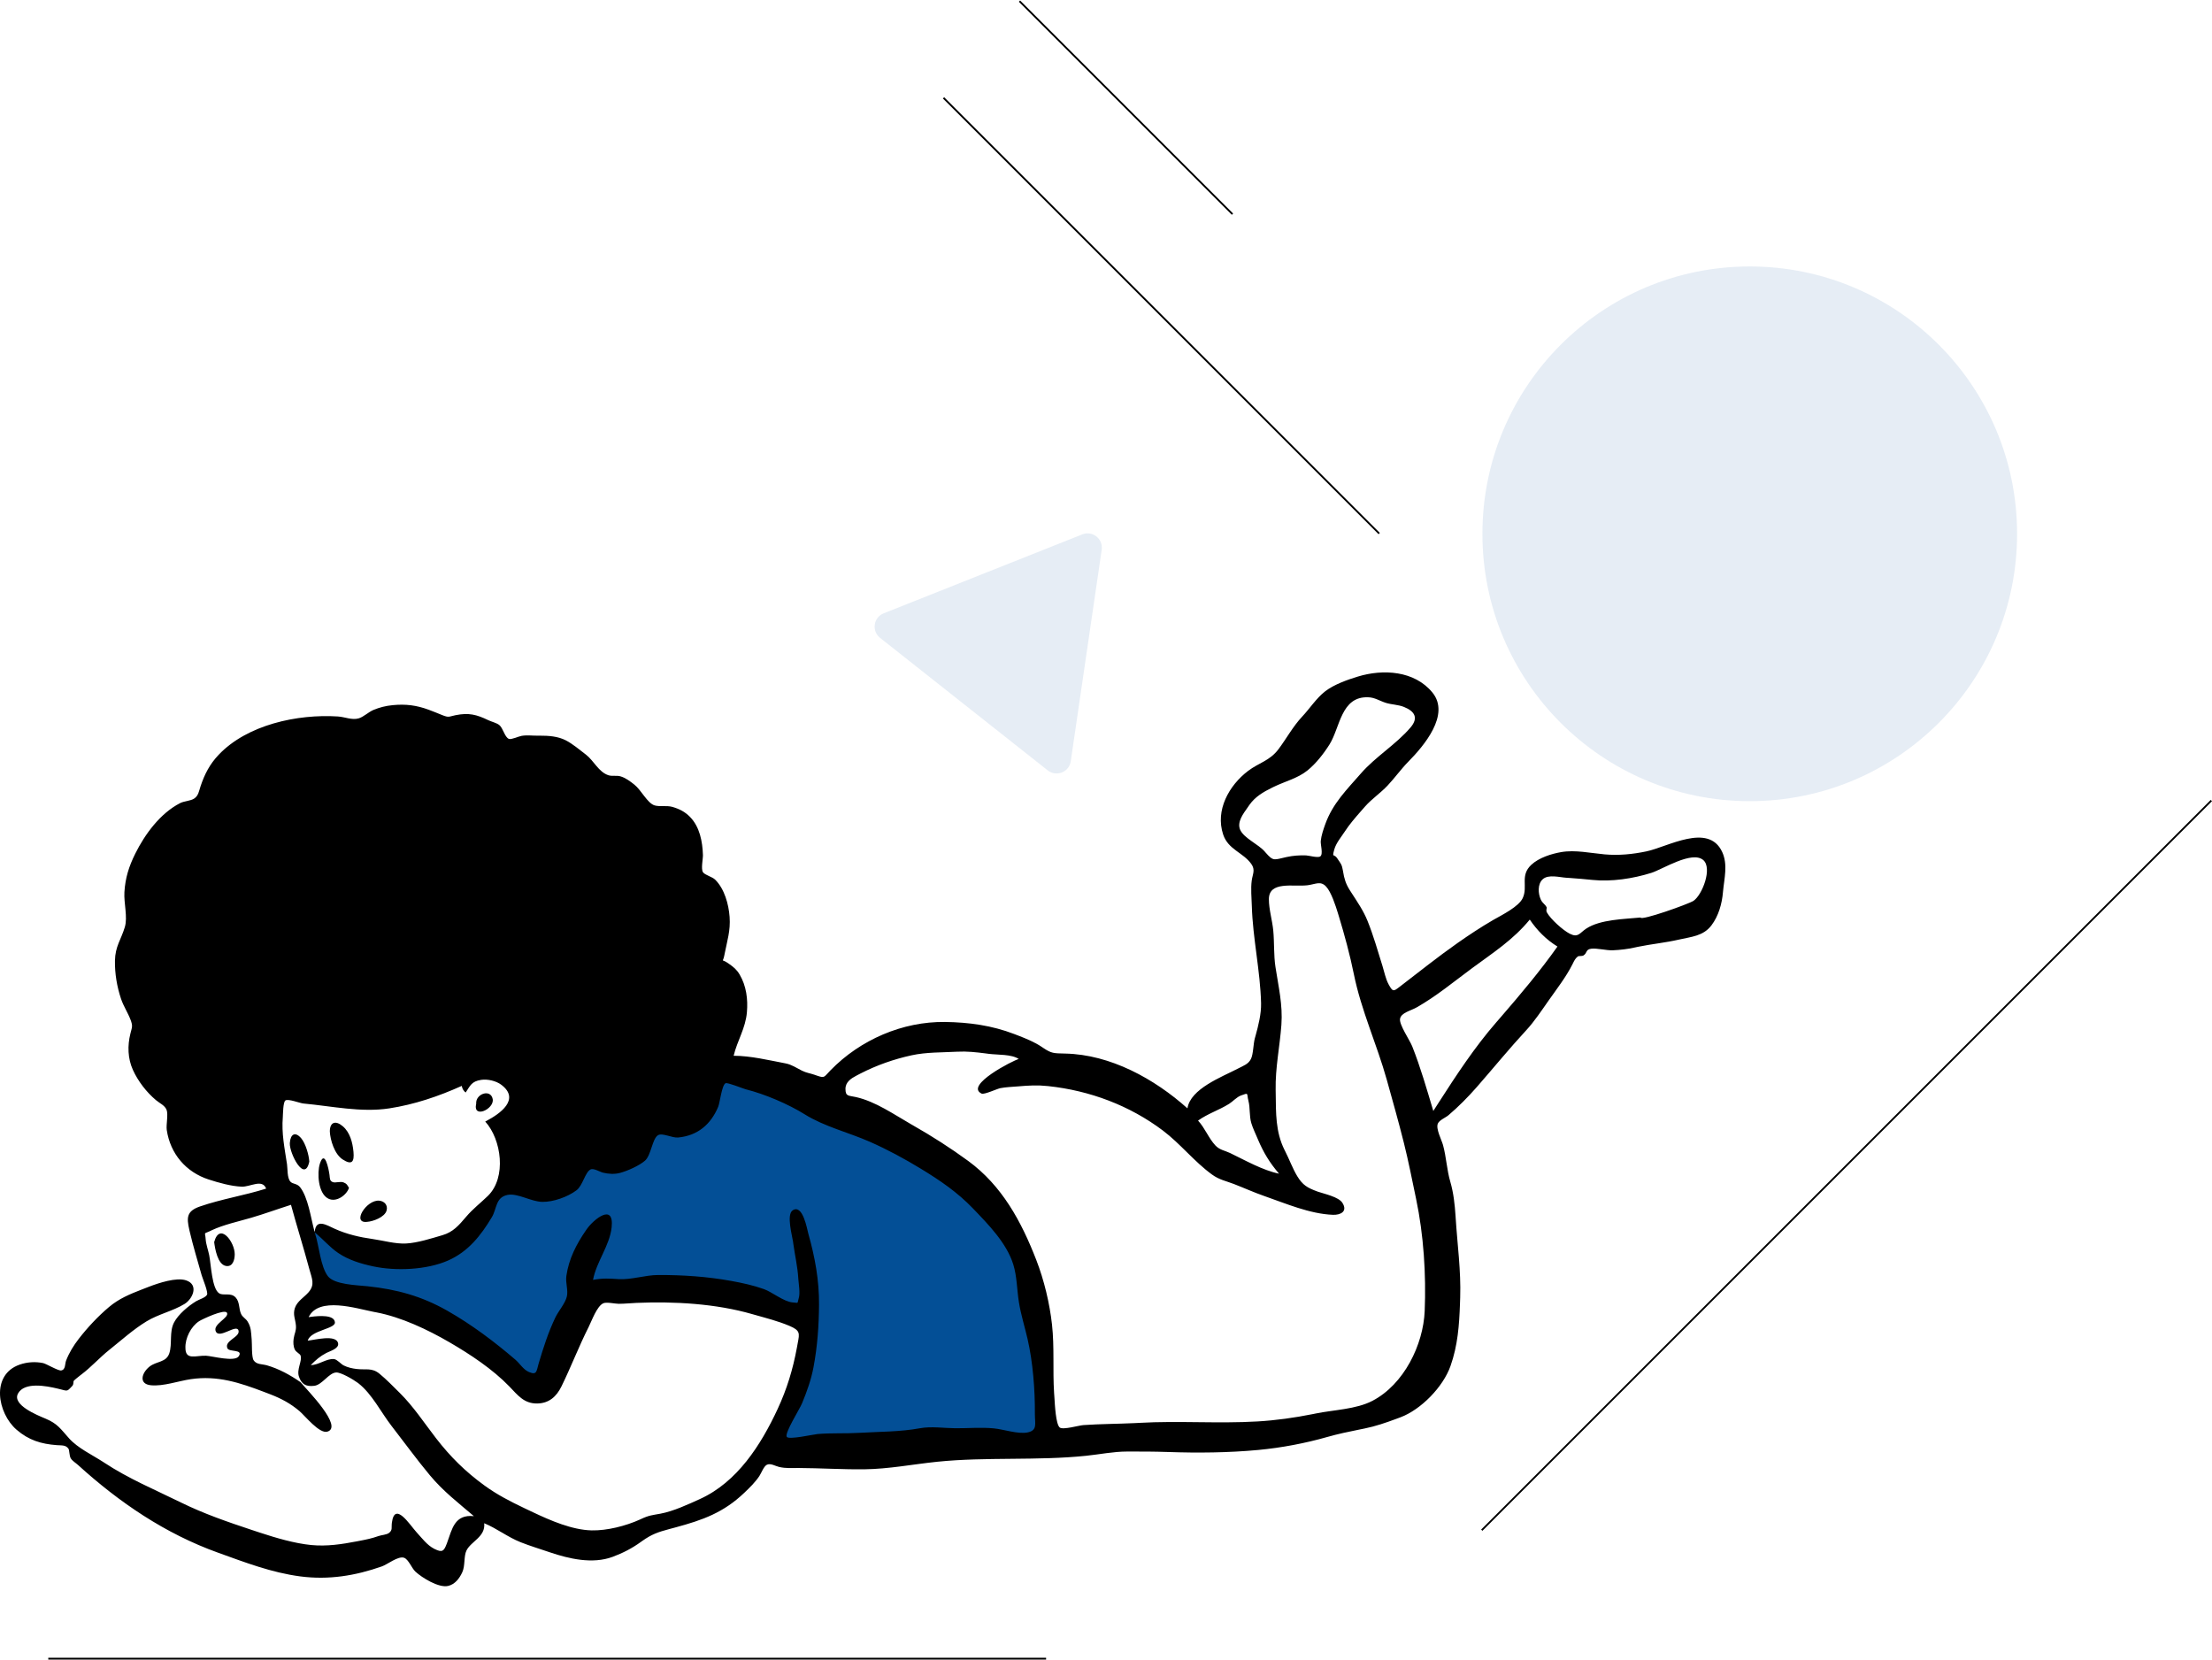
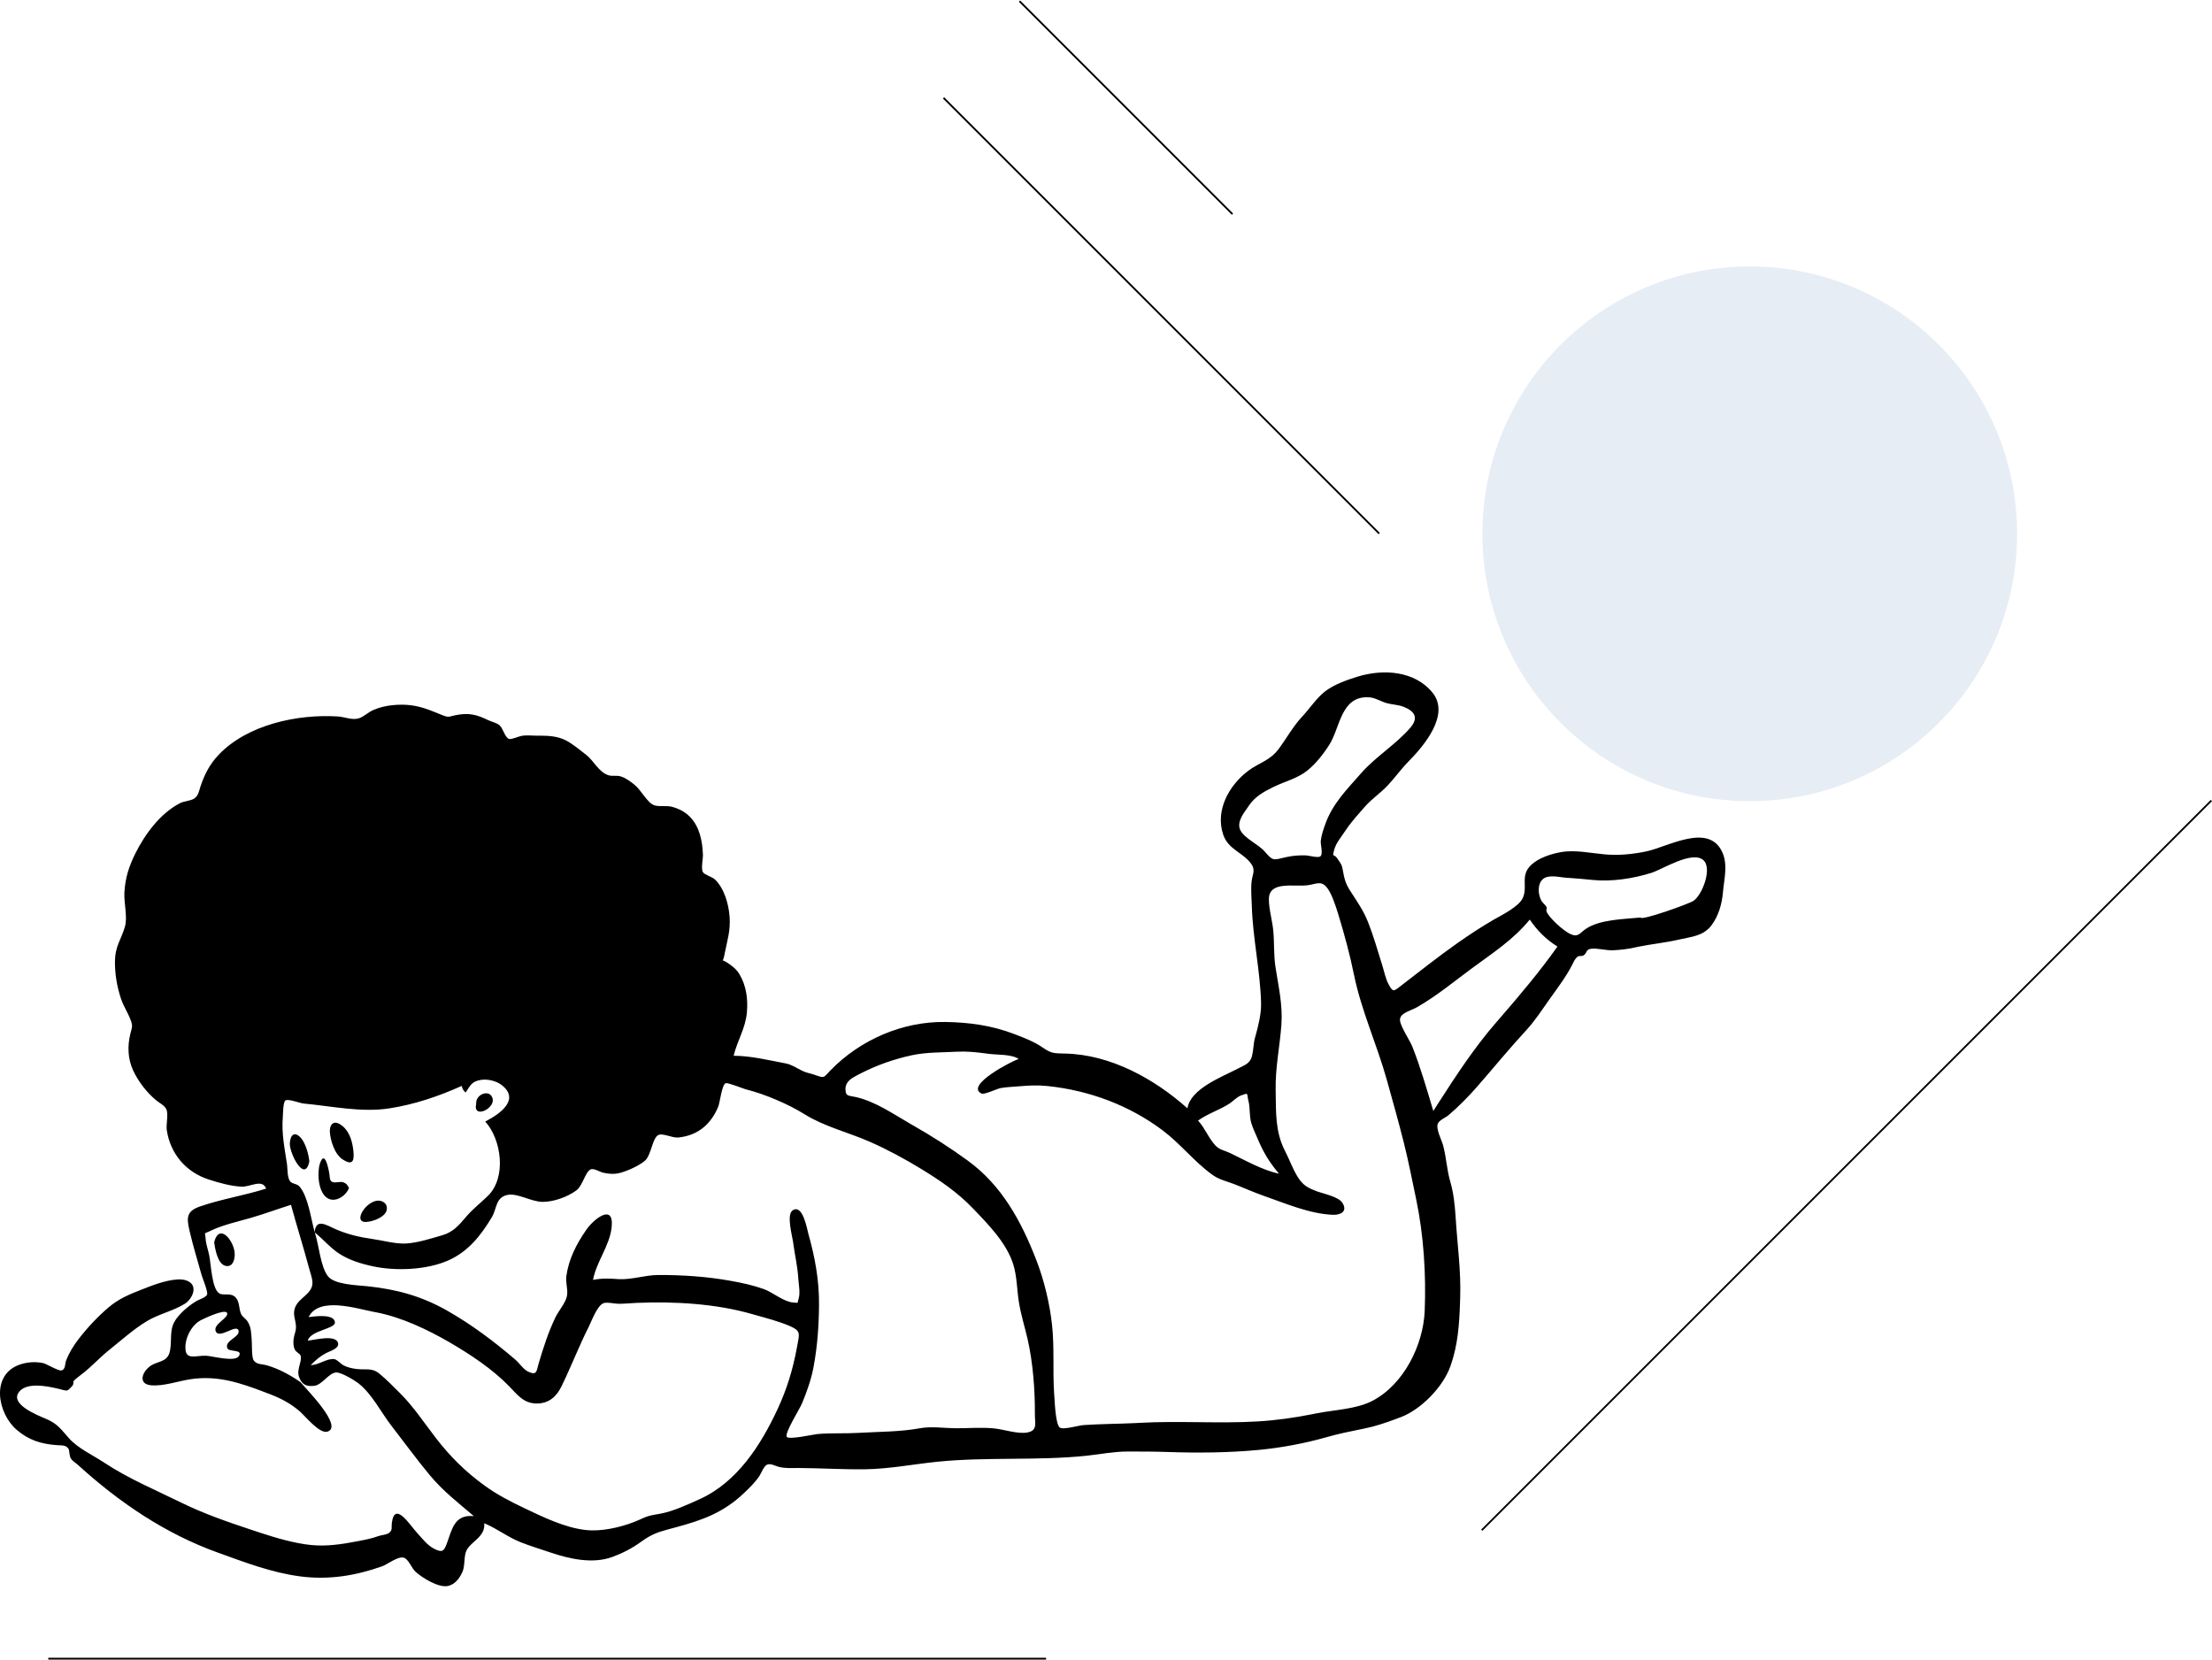
<svg xmlns="http://www.w3.org/2000/svg" width="1237" height="928" viewBox="0 0 1237 928" fill="none">
-   <path fill-rule="evenodd" clip-rule="evenodd" d="M176 688.454L178.613 721.228L228.268 733.027L266.163 750.07L296.217 776.289L310.591 764.49L328.885 723.85L349.792 719.917L425.581 727.783L451.716 735.649L442.569 780.222L433.422 812.997L585 803.82L579.773 727.783L548.412 658.301L424.275 597.997L331.498 609.795L266.163 681.899L237.415 697.631L186.454 695.009" fill="#034F96" />
  <path fill-rule="evenodd" clip-rule="evenodd" d="M801.006 387.207C811.218 399.621 796.172 417.177 787.64 425.839C783.5 430.045 780.068 434.905 776.021 439.215C772.022 443.475 767.003 446.827 763.411 450.938L760.676 454.05C757.659 457.487 754.547 461.125 752.136 464.84C750.141 467.918 747.182 471.355 746.191 474.927L746.046 475.455C744.876 479.772 745.982 477.299 747.738 479.847L748.175 480.51C749.787 482.92 750.409 483.36 751.004 486.905L751.063 487.27C751.696 491.289 752.597 494.23 754.768 497.663L755.75 499.198C759.035 504.292 762.436 509.203 764.729 514.886C768.081 523.202 770.454 531.645 773.125 540.2C774.167 543.536 774.865 547.358 776.547 550.432L776.914 551.093C778.862 554.545 779.401 554.326 782.279 552.126L782.823 551.709C793.428 543.58 804.154 534.987 815.209 527.239C821.543 522.801 828.122 518.456 834.805 514.568L835.368 514.244C840.154 511.526 849.339 506.955 851.545 502.196C854.59 495.628 849.85 489.6 856.374 483.552C860.622 479.613 867.546 477.429 873.081 476.473C880.904 475.121 889.546 477.052 897.359 477.751C905.26 478.456 912.985 477.688 920.732 476.071C932.592 473.597 955.376 459.908 963.062 476.354C966.355 483.4 964.244 491.191 963.56 498.437L963.519 498.899C962.969 505.328 961.083 512.152 957.078 517.44C952.501 523.482 945.839 523.798 938.909 525.403C931.353 527.151 923.616 527.874 916.024 529.428L914.13 529.835C910.093 530.744 906.111 531.188 901.966 531.378C898.277 531.55 892.957 530.054 889.719 530.526C886.65 530.973 887.698 532.911 885.543 534.255C884.668 534.8 882.886 534.409 882.34 534.848C880.841 536.053 880.408 537.103 879.315 539.285C875.843 546.218 870.592 552.976 866.128 559.328C862.37 564.678 858.014 571.23 853.592 576.004C844.217 586.127 835.112 597.282 825.859 607.86C821.151 613.242 815.504 618.967 810.034 623.594C808.346 625.022 804.933 626.307 804.07 628.306C802.839 631.157 806.188 637.43 806.97 640.294C808.828 647.106 809.08 654.141 811.051 660.849C812.852 666.973 813.558 673.626 813.982 680.035L814.041 680.948C814.987 696.064 817.053 710.401 816.568 725.526L816.447 729.152C816.025 740.898 815.25 752.268 811.142 763.883C807.019 775.54 794.668 788.23 783.182 792.524L780.919 793.367C774.927 795.587 769.228 797.559 763.112 798.792L759.953 799.428C754.123 800.606 748.119 801.861 742.41 803.492C729.892 807.067 716.697 809.565 703.696 810.789C687.057 812.356 669.698 812.507 653.101 811.93C645.532 811.668 637.754 811.652 630.284 811.674C622.544 811.698 615.252 813.223 607.515 814.034C580.21 816.898 551.354 814.596 524.064 817.397C510.576 818.781 497.109 821.446 483.387 821.605C471.102 821.747 458.645 820.936 446.631 820.883C442.822 820.866 439.501 821.17 435.694 820.296C433.686 819.834 430.864 818.039 428.836 819.074C427.066 819.977 425.73 823.787 424.632 825.408C422.234 828.957 419.311 831.806 416.224 834.748C404.529 845.894 392.936 849.984 377.921 854.054L374.189 855.054C367.991 856.725 364.462 857.895 358.978 861.802L358.529 862.125C353.48 865.787 348.371 868.417 342.56 870.576C331.343 874.744 318.148 871.638 307.521 868.037L307.009 867.862C301.822 866.083 296.371 864.465 291.072 862.353C283.853 859.478 277.896 854.701 270.782 851.764C271.598 859.354 263.365 861.904 260.867 867.005C259.253 870.301 260.231 875.476 258.51 879.202C256.915 882.657 254.447 885.925 250.6 886.829C245.357 888.06 235.984 882.228 232.301 878.824C230.256 876.935 228.431 871.903 225.927 871.065C222.662 869.971 216.675 874.803 213.585 875.893C198.794 881.114 183.806 883.576 167.925 881.497C151.833 879.389 137.083 873.675 121.993 868.257C92.439 857.646 66.716 840.178 43.574 819.144C42.287 817.973 40.418 816.931 39.531 815.396C38.755 814.057 38.823 810.894 38.316 810.146C36.808 807.921 34.55 808.314 31.722 808.101C22.985 807.441 16.044 805.332 9.272 799.477C-1.387 790.261 -5.329 768.774 11.01 763.066C15.187 761.607 19.784 761.317 24.101 762.216C25.882 762.587 32.507 766.602 34.199 766.332C36.764 765.925 36.265 762.622 36.947 760.858C38.675 756.387 41.108 752.451 44.04 748.657C48.914 742.349 54.853 736.01 60.947 730.877C66.565 726.145 72.665 723.646 79.199 721.11L83.388 719.485C88.856 717.384 98.636 714.157 104.04 715.945C111.364 718.369 107.779 726.374 103.164 729.173C96.572 733.174 88.661 734.812 81.982 738.86C74.61 743.327 67.877 749.445 61.132 754.813C55.703 759.134 50.999 764.466 45.484 768.609L44.723 769.19C43.307 770.288 41.561 771.725 41.179 772.234C41.022 772.445 41.216 774.153 40.493 774.912L39.259 776.211C37.469 778.056 37.304 777.752 33.738 776.851L32.064 776.443C25.869 774.975 13.678 772.61 10.075 779.236C6.619 785.59 20.764 791.315 25.408 793.253C32.226 796.097 33.819 798.954 38.69 804.374C43.524 809.756 51.454 813.467 57.628 817.459L58.22 817.847C71.732 826.796 86.919 833.147 101.389 840.258C113.961 846.435 127.376 851.067 140.549 855.435L145.279 856.998C154.138 859.92 164.753 863.055 174.051 863.956C182.814 864.805 191.067 863.523 199.621 861.891L201.395 861.548C205.07 860.833 207.844 860.286 211.688 858.931C213.4 858.327 216.192 858.238 217.551 857.182C219.659 855.544 218.783 854.236 219.156 851.439C220.772 839.298 229.126 852.595 232.946 856.824L233.061 856.949C235.965 860.1 238.826 863.974 242.65 865.971L243.149 866.225C247.423 868.343 248.299 867.19 249.762 863.387L250.036 862.658C252.839 855.065 254.135 846.694 265.002 847.804C256.229 840.298 247.87 833.922 240.361 824.903C232.953 816.005 226.027 806.444 218.924 797.3C213.101 789.804 208.03 779.462 200.472 773.549L200.108 773.273C197.417 771.289 190.691 767.378 188.054 767.464C183.917 767.599 180.243 774.359 175.786 774.921C170.862 775.543 168.596 773.825 167.19 769.827C165.731 765.68 169.217 760.907 168.04 757.892C167.712 757.053 165.616 756.048 164.969 754.83C163.995 753.001 163.924 750.593 164.216 748.568C164.65 745.544 165.72 744.31 165.491 741.267C165.226 737.732 163.676 735.147 164.897 731.45C166.178 727.566 170.119 725.438 172.579 722.569C176.234 718.308 174.469 715.076 172.99 709.684L172.907 709.376C169.708 697.442 165.978 685.643 162.732 673.715C155.268 676.076 147.97 678.754 140.467 680.955C133.517 682.995 124.977 684.833 118.375 687.949L117.217 688.512C113.675 690.2 114.726 688.634 115.013 692.935C115.204 695.821 116.423 699.046 116.99 701.892C118.036 707.148 118.491 720.711 122.608 723.222C125.1 724.743 129.111 722.533 131.851 725.604C134.16 728.186 133.468 731.944 134.857 734.815C135.72 736.6 137.39 737.28 138.429 738.92C140.524 742.231 140.381 745.033 140.713 748.682L140.75 749.076C140.99 751.495 140.618 758.743 141.822 760.624C143.428 763.132 146.61 762.697 149.293 763.478C156.053 765.446 162.279 768.87 168.02 772.863L168.22 773.103C171.84 777.353 192.137 797.894 183.062 800.554C178.59 801.865 170.678 791.791 167.46 789.052C162.471 784.808 157.246 782.021 151.164 779.68L147.708 778.355C134.202 773.211 121.623 769.019 106.719 771.206C99.787 772.221 91.368 775.291 84.405 774.616C77.398 773.936 79.213 767.685 83.594 764.197C87.512 761.079 92.966 761.956 94.685 756.727C96.42 751.444 94.557 744.768 97.342 739.476C99.719 734.955 105.324 730.263 109.651 727.644C111.538 726.503 114.772 725.706 115.757 724.024C116.548 722.675 113.381 715.082 112.808 713.208L112.773 713.089C110.511 705.033 108.047 696.97 106.131 688.826L105.859 687.649C104.33 680.865 104.317 677.221 111.843 674.628C123.976 670.446 136.696 668.491 148.834 664.646C146.683 659.041 139.958 663.757 135.127 663.563C129.21 663.325 122.364 661.377 116.729 659.56C103.937 655.431 95.232 645.138 93.255 631.865C92.821 628.953 94.19 623.114 93.13 620.539C92.13 618.107 89.302 616.924 87.236 615.191C81.909 610.727 77.19 604.598 74.317 598.254C71.436 591.896 71.236 584.754 72.909 578.044L73.082 577.367C73.891 574.269 74.268 573.613 73.049 570.342C71.54 566.299 69.079 562.698 67.687 558.542C65.407 551.736 64.164 544.398 64.288 537.21C64.429 529.146 67.663 525.529 69.806 518.419C71.497 512.807 69.19 505.051 69.576 498.823C70.071 490.855 72.11 484.454 75.631 477.361C81.042 466.464 89.609 454.783 100.76 449.069C102.965 447.939 106.589 447.872 108.56 446.559C111.008 444.927 111.2 442.52 112.158 439.661C114.444 432.842 117.298 427.317 122.241 422.104C138.272 405.197 166.365 399.208 188.894 400.635C192.94 400.893 196.796 402.808 200.631 401.682C203.288 400.902 206.103 398.134 208.842 396.988C212.308 395.537 215.781 394.689 219.511 394.318C226.877 393.583 232.869 394.36 239.658 396.847C242.221 397.786 244.675 398.812 247.201 399.832C251.19 401.443 250.963 400.676 254.714 399.928C262.19 398.44 266.485 399.542 273.108 402.732C274.873 403.581 277.666 404.212 279.183 405.403C281.332 407.09 282.208 412.217 284.6 413.174C285.926 413.706 290.029 411.749 291.739 411.471C294.757 410.978 297.713 411.412 300.716 411.38L301.749 411.372C306.756 411.357 311.968 411.682 316.51 414.034C320.167 415.926 324.568 419.578 327.717 422.01C332.074 425.374 334.796 431.735 340.236 433.496C342.367 434.186 344.673 433.488 346.848 434.077C349.683 434.842 352.407 436.897 354.703 438.711C358.654 441.83 361.995 449.082 366.02 450.35C368.706 451.197 372.881 450.314 375.955 451.19C379.811 452.291 383.009 453.885 385.868 456.804C391.321 462.371 392.862 470.601 393.096 478.149C393.158 480.184 391.904 485.922 393.123 487.728C394.205 489.33 398.284 490.254 399.945 491.898C405.136 497.038 407.481 505.604 408.005 512.645C408.587 520.429 406.658 525.987 405.239 533.316L405.103 534.031C404.229 538.743 403.103 535.856 406.906 538.438L407.784 539.05C410.203 540.752 411.952 542.124 413.602 544.913C417.368 551.273 418.314 558.772 417.693 566.022C416.916 575.067 412.33 581.808 410.267 590.365C419.771 590.365 430.01 592.877 439.295 594.63C442.721 595.277 445.375 597.16 448.416 598.671C451.04 599.974 452.997 600.125 455.474 600.989L457.118 601.558C461.283 602.965 460.739 602.288 464.476 598.454C481.082 581.42 504.718 571.136 528.554 571.47C541.849 571.656 554.71 573.411 567.14 578.197L569.378 579.058C573.904 580.81 578.671 582.762 582.589 585.428L583.478 586.027C587.997 589.028 589.082 588.999 595.669 589.137C621.015 589.662 645.608 603.275 664.053 619.775C665.683 608.831 683.278 602.219 692.086 597.638L692.38 597.484C695.354 595.917 698.086 595.1 699.55 592.164C700.919 589.415 700.838 583.762 701.754 580.524L702.117 579.231C703.701 573.545 705.365 566.857 705.224 561.036C704.789 542.884 700.589 524.816 700.045 506.623C699.908 502.054 699.389 496.926 699.996 492.401C700.486 488.756 702.149 486.483 699.757 483.109C695.217 476.704 686.844 475.104 684.029 466.672C679.492 453.084 687.285 439.189 697.926 431.107C704.053 426.455 710.039 425.469 714.949 418.947C719.371 413.069 723.109 406.119 728.15 400.777C732.378 396.298 736.228 390.297 741.073 386.569C746.039 382.748 753.332 380.164 759.263 378.349C773.502 373.989 790.987 375.029 801.006 387.207ZM355.94 728.552C352.628 728.694 349.294 729.066 345.976 729.062C343.957 729.059 339.266 727.97 337.448 728.738C333.813 730.276 330.871 738.693 329.173 742.051C323.67 752.941 319.336 764.358 313.968 775.289C311.175 780.975 307.005 784.714 300.416 784.806C293.033 784.907 289.559 780.176 284.873 775.323C275.53 765.64 262.953 757.316 251.356 750.582C239.084 743.458 224.5 736.55 210.503 733.857L209.045 733.585C199.267 731.697 178.255 724.848 172.592 736.523L174.158 736.315C178.34 735.79 186.88 735.066 187.294 739.4C187.653 743.148 173.788 743.788 172.075 749.665C175.701 749.383 188.215 745.89 189.095 751.278C189.562 754.143 184.333 755.586 182.494 756.552C178.849 758.469 176.654 760.459 173.784 763.341C178.211 763.341 182.576 759.581 186.78 759.973C188.514 760.135 190.599 762.728 192.176 763.519C194.414 764.639 196.829 765.197 199.297 765.503C204.669 766.168 207.921 764.652 212.205 768.152C216.051 771.293 220.05 775.442 223.594 778.939C231.156 786.405 237.381 795.882 243.868 804.272C251.878 814.63 260.196 822.853 270.851 830.613C278.028 835.838 285.287 839.539 293.146 843.295L298.141 845.664C307.782 850.225 319.907 855.514 330.844 855.765C339.36 855.962 349.954 853.299 357.839 849.708L358.411 849.444C363.029 847.278 364.708 847.281 369.329 846.424C376.5 845.093 384.801 841.243 391.44 838.223C412.288 828.737 425.499 808.065 434.899 787.83C440.082 776.673 443.381 765.764 445.609 753.765L446.134 750.921C447.163 745.522 447.511 743.972 441.482 741.412C435.196 738.744 428.431 737.035 421.861 735.174L420.632 734.823C400.24 728.951 376.996 727.656 355.94 728.552ZM405.755 605.723C403.675 606.66 402.569 616.663 401.634 618.891C397.468 628.836 390.077 635.041 379.238 636.076C375.874 636.397 370.386 633.334 367.975 634.782C364.746 636.721 364.162 645.991 360.688 649.032C357.49 651.833 350.826 654.793 346.724 655.87C343.556 656.701 340.415 656.473 337.26 655.741C335.459 655.324 332.025 653.1 330.263 653.939C327.261 655.368 325.847 662.981 322.422 665.564C317.412 669.339 309.457 672.136 303.325 672.065C297 671.992 289.377 666.996 283.746 668.192C277.061 669.611 277.94 675.829 275.022 680.69C268.824 691.012 261.782 699.902 250.64 704.831C238.588 710.16 221.313 710.839 208.672 708.127C201.801 706.653 194.905 704.568 189.105 700.629C184.485 697.49 181.017 693.31 176.738 689.764L176.038 689.197L176.217 689.812L176.363 690.289C178.401 696.787 179.306 708.316 183.354 713.616C186.977 718.359 199.557 718.624 205.613 719.262C221.843 720.972 235.8 724.772 250.117 732.914C263.82 740.707 276.337 750.137 288.201 760.301C290.638 762.388 292.586 765.735 295.534 767.079L295.999 767.282C300.325 769.099 300.003 766.568 301.233 762.423C303.846 753.629 306.616 744.942 310.597 736.653C312.301 733.099 316.179 728.697 317.011 724.924C317.808 721.304 316.172 717.355 316.728 713.468C318.098 703.883 322.354 695.677 327.724 687.904L328.119 687.337C331.976 681.825 343.515 672.442 342.041 686.313C340.952 696.557 333.473 705.632 331.634 715.696C337.304 714.639 340.863 714.948 345.968 715.27C352.933 715.711 360.854 712.985 368.035 712.961C381.801 712.918 395.361 713.816 408.892 716.269C415.159 717.406 421.125 718.691 427.168 720.835C431.915 722.52 438.227 727.886 443.285 728.295L443.702 728.331C446.853 728.624 445.713 728.947 446.67 725.944C447.563 723.149 446.672 718.202 446.44 715.121L446.416 714.774C446.022 708.313 444.545 702.014 443.657 695.612L443.487 694.33C443.121 691.392 439.615 679.146 443.314 676.773C448.912 673.181 451.288 687.077 452.037 689.854L452.061 689.944C455.753 703.029 458.128 715.92 458.019 729.601C457.922 741.432 457.136 752.805 454.923 764.567C453.615 771.514 451.215 778.187 448.523 784.702C447.105 788.134 438.787 801.143 439.944 803.434C440.871 805.27 455.005 802.074 457.179 801.888C464.916 801.226 472.673 801.687 480.419 801.227C491.867 800.546 503.401 800.686 514.364 798.668C520.901 797.463 527.838 798.614 534.368 798.656C541.571 798.703 548.532 798.038 555.782 798.725C561.288 799.246 569.55 802.152 574.861 800.945C580.207 799.729 578.745 796.191 578.73 790.812L578.731 790.532C578.819 777.156 577.629 761.763 574.642 748.757C573.066 741.9 570.947 735.262 569.816 728.291C568.685 721.317 568.744 713.78 566.641 707.028C562.91 695.046 552.653 684.646 544.156 675.791C535.413 666.68 525.687 660.064 514.961 653.53C505.844 647.976 496.21 642.762 486.332 638.418C474.477 633.203 461.015 629.988 450.028 623.123C440.885 617.411 427.661 611.778 417.113 609.133L416.858 609.061C414.717 608.416 406.884 605.215 405.755 605.723ZM731.407 494.989L730.943 495.047C723.238 495.915 709.582 492.552 709.589 502.83C709.591 508.583 711.5 514.616 712.042 520.372C712.68 527.164 712.239 533.999 713.273 540.765C714.948 551.716 717.405 561.831 716.583 573.083C715.686 585.314 713.137 597.067 713.375 609.474L713.405 611.438C713.545 622.326 713.286 632.846 718.268 642.897L718.574 643.499C720.941 648.073 722.861 653.447 725.466 657.727C728.518 662.743 731.162 664.212 736.618 666.233L737.114 666.408C740.787 667.651 748.549 669.299 750.661 672.554C753.857 677.476 749.589 679.466 745.386 679.299C732.406 678.783 719.079 672.991 706.909 668.76C701.183 666.768 695.672 664.261 690.045 662.087C685.549 660.35 681.883 659.75 677.793 656.788C667.828 649.567 660.135 639.587 650.308 632.181C631.715 618.17 609.425 609.804 586.073 607.323C580.065 606.684 575.413 606.971 569.396 607.481C566.066 607.763 562.77 607.853 559.473 608.465C557.57 608.819 550.41 612.221 548.923 611.514C539.263 606.921 566.616 592.941 569.692 592.177C565.807 589.439 557.734 589.911 553.072 589.302L551.094 589.044C545.831 588.367 540.665 587.8 535.322 588.091C526.92 588.552 517.982 588.303 509.734 590.117C499.771 592.307 490.316 595.629 481.281 600.252L478.82 601.532C475.953 603.053 472.78 605.069 472.805 608.944C472.833 613.223 474.537 612.523 478.703 613.47C489.672 615.967 499.842 623.129 509.632 628.743L510.314 629.132C520.947 635.157 531.536 641.927 541.403 649.146C560.317 662.988 571.111 682.901 579.511 704.547C583.856 715.742 587.007 728.816 588.314 740.748C589.706 753.447 588.656 766.215 589.471 778.906L589.65 781.444C589.908 785.503 590.427 796.415 592.622 798.225C594.416 799.703 603.319 797.06 605.828 796.888C615.444 796.225 625.114 796.231 634.586 795.779L637.164 795.644C658.913 794.39 681.21 796.139 703.158 794.849C713.648 794.232 723.818 792.8 734.091 790.748L735.715 790.419C745.778 788.349 758.318 788.102 767.498 783.318C785.169 774.111 795.941 751.915 796.717 733.12C797.558 712.747 796.166 690.576 791.888 670.28C789.645 659.638 787.699 649.509 785.059 638.993C782.105 627.219 778.787 615.496 775.544 603.867C769.958 583.851 761.262 565.202 757.1 544.687C754.931 533.995 751.905 522.843 748.712 512.334L748.179 510.588C746.931 506.529 744.47 498.817 741.565 495.732C738.512 492.494 735.95 494.351 731.407 494.989ZM111.371 738.775C106.789 741.706 103.486 748.297 103.695 753.731C103.695 760.904 109.648 757.848 115.259 758.108C118.674 758.266 131.304 761.77 133.525 758.388C136.177 754.348 128.202 756.152 127.193 753.985C125.152 749.603 134.509 747.752 133.366 743.954C132.222 740.158 122.715 748.921 120.677 744.511C118.79 740.43 128.394 736.9 126.92 734.088C125.669 731.706 112.989 737.737 111.371 738.775ZM131.264 701.406C131.241 704.462 130.187 708.528 126.387 707.905C121.641 707.126 120.202 698.014 119.769 694.566C122.808 683.215 131.315 694.442 131.264 701.406ZM269.067 603.841C263.58 604.701 262.961 607.158 260.396 610.928C259.225 609.995 258.499 608.758 258.219 607.215C245.246 613.06 231.747 617.626 217.675 619.787C201.997 622.195 185.642 618.55 169.711 617.066C167.649 616.873 161.321 614.325 159.641 615.337C158.25 616.174 158.274 623.205 158.16 624.565C157.386 633.828 159.152 642.012 160.513 651.078C160.876 653.492 160.519 658.719 162.422 660.779C163.76 662.227 166.141 661.7 167.836 663.887C172.305 669.658 173.765 680.719 175.796 688.319L175.984 689.006L175.994 688.87C176.645 681.113 182.708 685.098 187.22 687.131C194.003 690.19 201.11 691.824 208.448 692.853C214.348 693.68 221.041 695.658 227.094 695.341C233.451 695.011 241.27 692.494 247.459 690.682C253.322 688.968 256.557 685.256 260.605 680.477C264.47 675.912 268.677 672.785 272.85 668.712C283.36 658.45 280.482 637.188 271.352 627.144L272.031 626.791C279.486 622.853 291.213 614.765 280.315 606.566C277.411 604.379 272.569 603.292 269.067 603.841ZM211.974 671.389C214.887 671.61 216.98 673.801 216.213 676.819C215.245 680.633 208.615 683.022 205.3 683.234C196.515 684.285 204.825 670.85 211.974 671.389ZM184.23 656.716L184.287 657.162C184.512 659.117 184.365 660.359 186.152 661.029C187.619 661.579 190.392 660.447 192.196 661.212C193.997 661.976 194.054 662.439 195.16 664.234C193.908 668.153 188.162 672.584 183.552 670.228C177.819 667.298 177.285 655.741 178.857 650.809L179.016 650.33C181.609 642.885 183.769 653.479 184.23 656.716ZM693.979 612.578C691.587 613.447 689.477 615.91 687.339 617.251C681.649 620.818 675.425 622.711 669.976 626.616C673.868 630.815 675.906 636.51 679.706 640.551C682.085 643.079 684.977 643.36 687.837 644.733C696.196 648.744 706.033 654.386 715.266 656.303C710.029 650.175 706.647 644.613 703.521 637.283L703.22 636.568C702.072 633.82 700.632 630.914 699.773 628.059C698.541 623.971 699.204 619.645 698.159 615.611C697.034 611.256 698.586 610.905 693.979 612.578ZM168.459 636.525C170.89 639.395 172.759 645.863 172.965 649.527C170.401 661.811 161.815 644.863 162.076 639.362L162.106 638.896C162.487 634.178 165.091 632.552 168.459 636.525ZM191.72 629.803C195.782 633.268 197.176 638.996 197.644 643.825L197.678 644.195C198.148 649.51 196.934 651.77 191.64 648.354C187.005 645.362 184.687 637.398 184.446 632.731C184.446 627.412 187.683 626.36 191.72 629.803ZM275.532 614.59C276.573 620.136 264.29 625.837 266.295 617.151C265.893 611.609 274.428 608.714 275.532 614.59ZM855.479 514.213C846.201 525.54 834.967 532.732 823.357 541.291C813.073 548.874 803.281 557.066 792.147 563.36C788.878 565.209 783.524 566.284 782.932 569.719C782.378 572.948 788.37 581.621 789.755 585.122C794.432 596.93 797.884 609.048 801.54 621.232L804.516 616.594C814.454 601.124 824.641 585.584 836.783 571.623L839.507 568.485C850.419 555.886 861.453 542.766 870.964 529.286C864.728 525.487 859.56 520.247 855.479 514.213ZM923.484 488.092C913.152 491.322 901.249 493.14 890.48 492.039C886.296 491.611 882.166 491.245 877.967 490.957L875.862 490.82C872.172 490.592 865.931 488.793 862.757 491.637C859.755 494.325 860.118 499.675 861.646 503.017C862.635 505.177 864.007 505.526 864.903 507.316C865.191 507.892 864.336 508.888 865.079 510.243C867.121 513.973 874.069 520.206 877.812 522.105C882.614 524.542 883.332 521.707 887.075 519.252C894.957 514.083 908.198 513.989 917.432 513.058C917.618 515.045 944.378 505.495 947.019 503.742C951.958 500.466 957.746 485.386 952.491 480.916C946.148 475.521 929.621 486.172 923.484 488.092ZM743.532 416.209C740.28 421.392 735.955 426.957 731.15 430.834C725.724 435.214 718.682 436.914 712.479 439.911L711.494 440.39C706.44 442.872 701.949 445.482 698.672 450.122L697.779 451.422C695.298 454.964 691.638 459.632 693.513 463.947C695.587 468.721 703.759 472.07 707.309 476.219L707.74 476.72C712.204 481.863 712.425 480.762 719.525 479.231C723.182 478.442 726.656 478.196 730.394 478.327C731.906 478.379 737.011 479.861 738.352 478.867C740.067 477.593 738.381 472.302 738.597 470.244C738.929 467.113 740.041 463.882 741.096 460.93C745.279 449.209 753.233 441.48 760.966 432.593C769.262 423.058 780.628 416.365 788.804 406.786C793.317 401.497 791.262 397.758 785.068 395.281C781.921 394.024 778.232 394.029 775.002 393.027C771.663 391.99 768.687 389.949 765.109 389.908C749.901 389.298 749.417 406.829 743.532 416.209Z" fill="black" />
  <circle cx="978.5" cy="298.5" r="149.5" fill="#034F96" fill-opacity="0.1" />
-   <path d="M605.222 298.824C610.944 296.549 616.984 301.323 616.093 307.416L598.797 425.67C597.906 431.763 590.752 434.607 585.921 430.788L492.158 356.683C487.327 352.865 488.441 345.248 494.163 342.973L605.222 298.824Z" fill="#034F96" fill-opacity="0.1" />
  <line x1="771.279" y1="298.354" x2="527.646" y2="54.721" stroke="black" />
  <line x1="828.646" y1="855.646" x2="1236.65" y2="447.646" stroke="black" />
  <line x1="570.119" y1="0.646" x2="689.229" y2="119.756" stroke="black" />
  <line x1="27" y1="927.5" x2="585" y2="927.5" stroke="black" />
</svg>